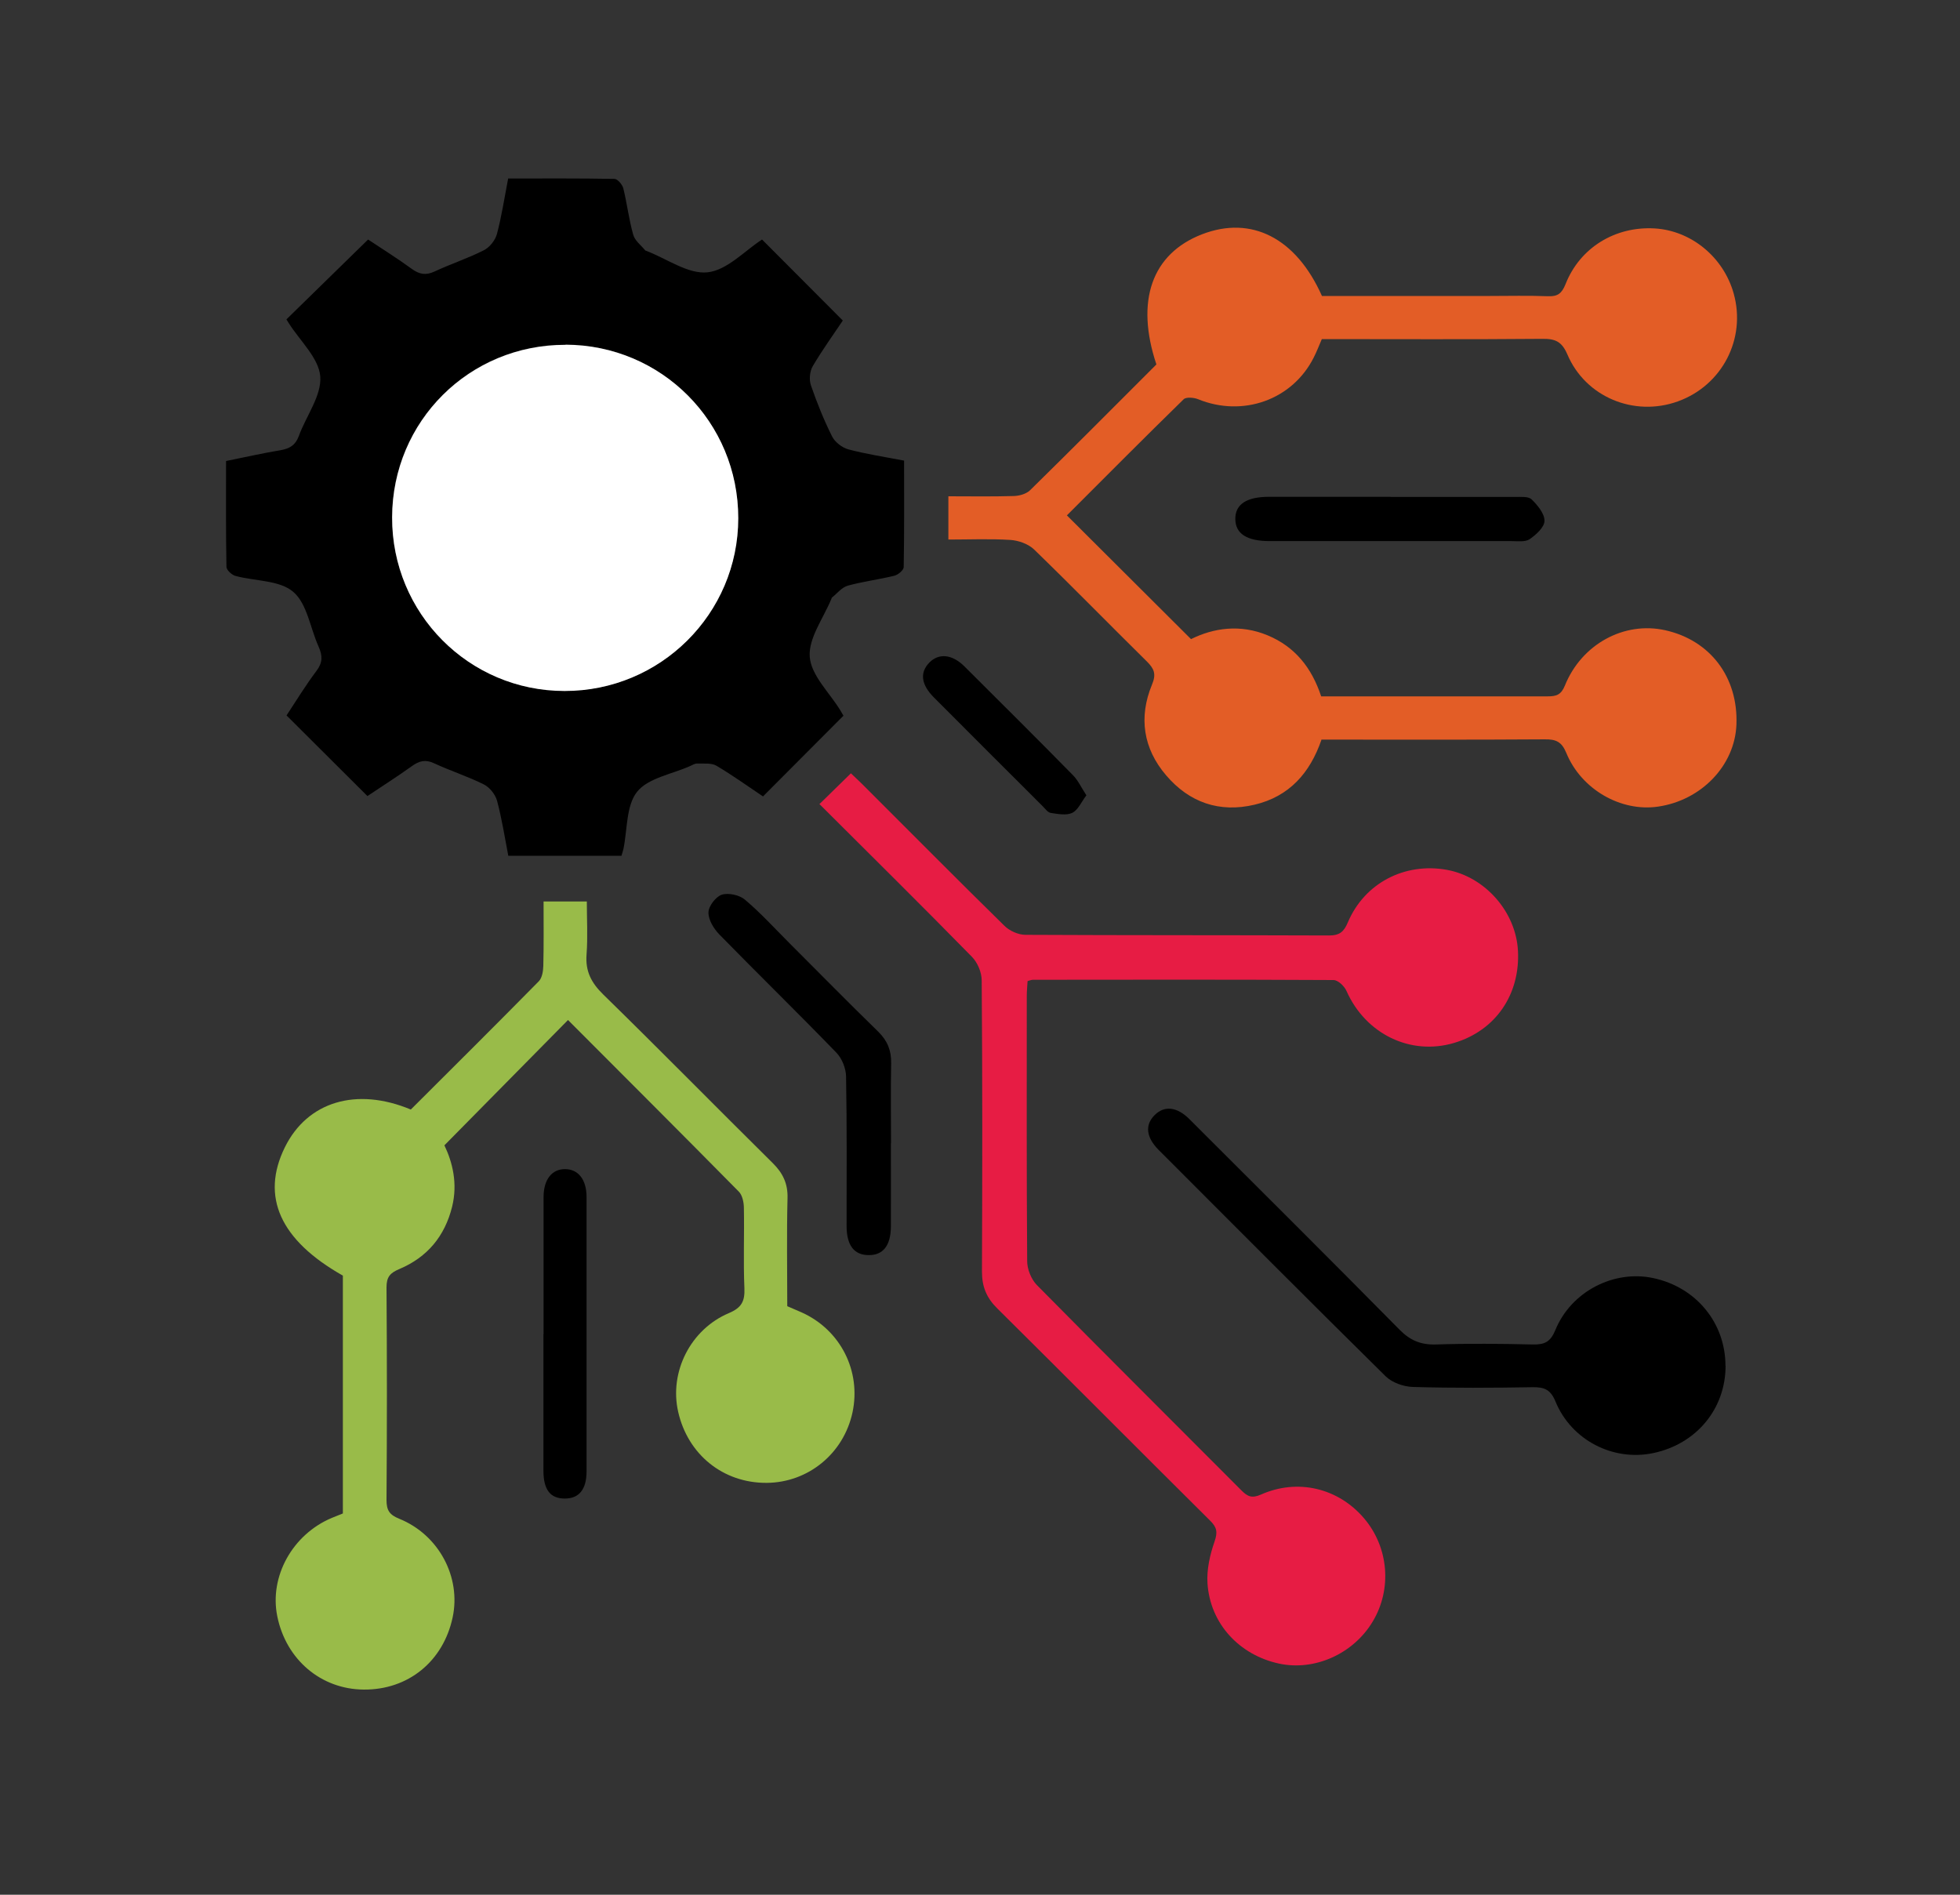
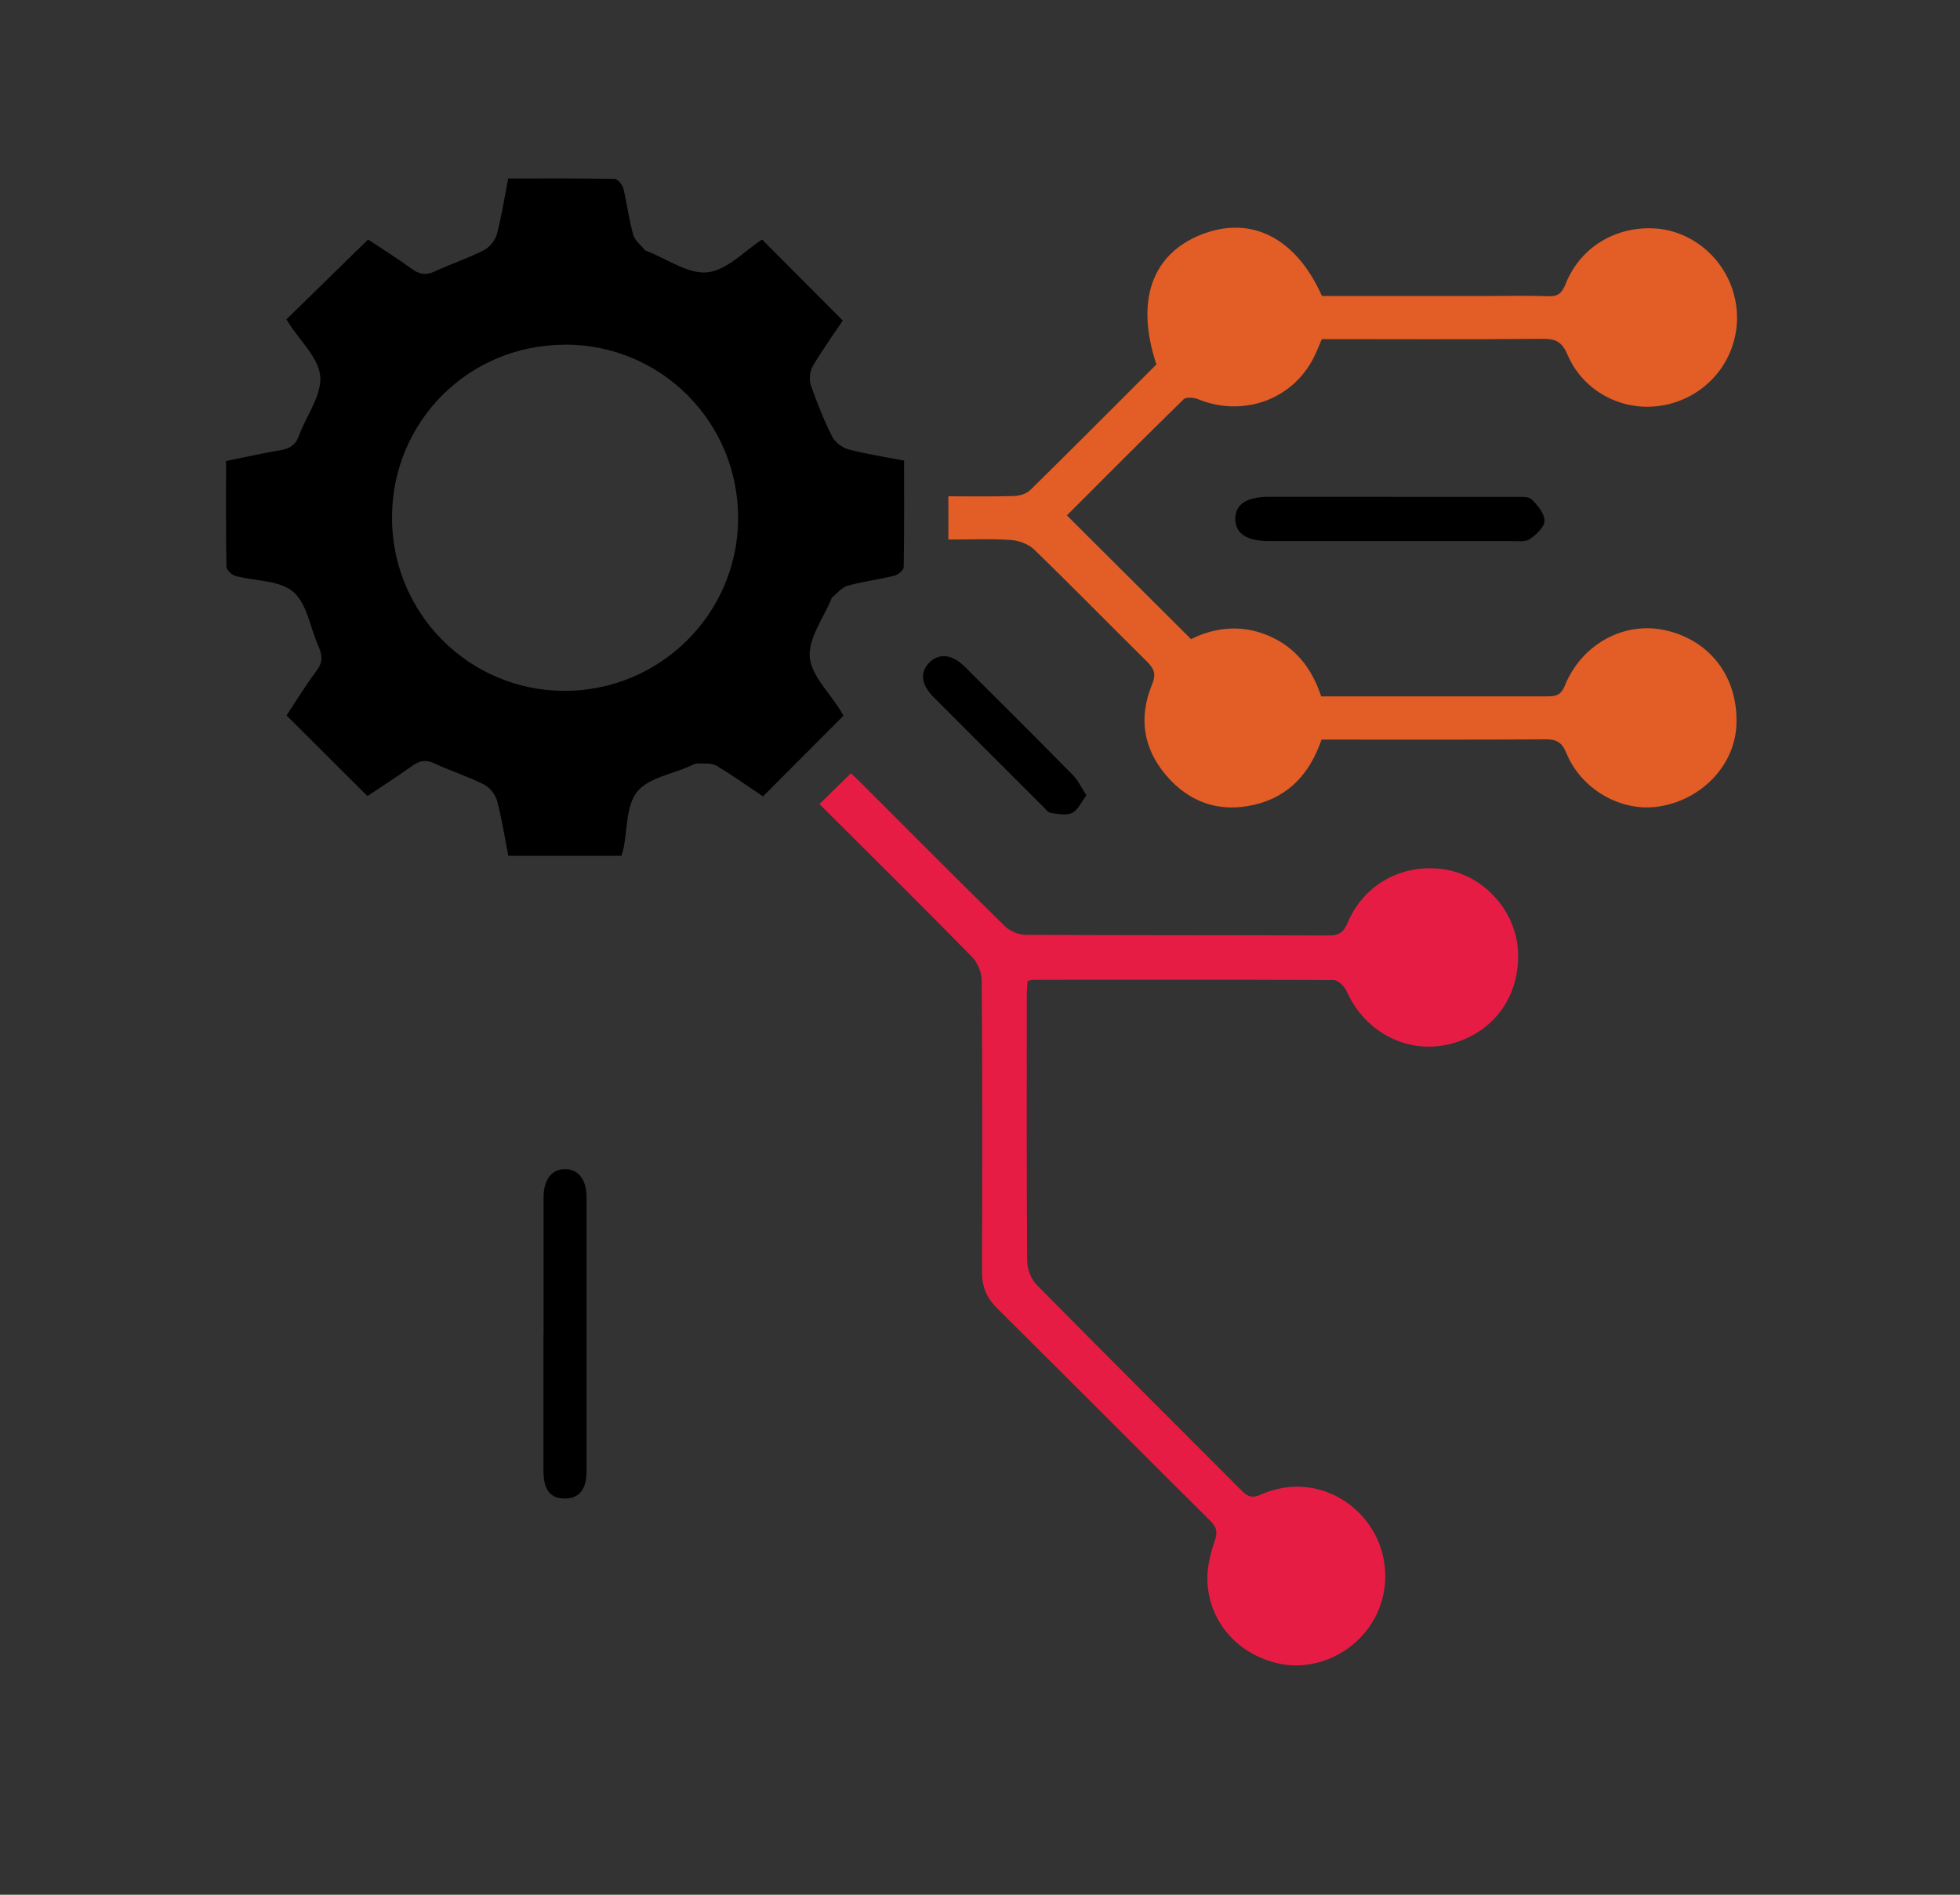
<svg xmlns="http://www.w3.org/2000/svg" version="1.1" viewBox="0 0 150 145">
  <rect x="0" y="0" width="150" height="145" fill="#333333" stroke="none" />
  <defs>
    <style>
      .cls-1 {
        fill: #fff;
      }

      .cls-2 {
        fill: #99bb49;
      }

      .cls-3 {
        fill: #e35d26;
      }

      .cls-4 {
        fill: #e71c44;
      }
    </style>
  </defs>
  <g>
    <g id="Layer_1">
      <path d="M58.41,60.96c-1.15-.77-2.33-1.62-3.58-2.36-.39-.23-.98-.15-1.48-.17-.18,0-.37.12-.55.2-1.39.62-3.2.91-4.04,1.96-.85,1.06-.74,2.9-1.05,4.39-.03.15-.09.3-.15.51h-8.66c-.27-1.4-.49-2.83-.86-4.21-.13-.48-.56-1.02-1.01-1.25-1.22-.61-2.54-1.03-3.79-1.61-.67-.32-1.15-.2-1.72.21-1.14.82-2.33,1.57-3.4,2.29-2.09-2.09-4.12-4.1-6.19-6.17.71-1.08,1.45-2.29,2.29-3.41.48-.63.47-1.16.17-1.84-.65-1.43-.88-3.3-1.95-4.21-1.05-.9-2.93-.81-4.43-1.22-.28-.08-.68-.45-.68-.7-.05-2.67-.03-5.34-.03-8.09,1.44-.29,2.8-.6,4.18-.83.68-.12,1.12-.37,1.38-1.06.56-1.55,1.76-3.1,1.65-4.58-.11-1.41-1.55-2.72-2.41-4.08-.06-.1-.12-.2-.18-.29,2.07-2.02,4.13-4.04,6.25-6.11,1.01.67,2.21,1.42,3.35,2.25.57.41,1.06.51,1.73.2,1.24-.58,2.56-1.01,3.78-1.63.44-.22.87-.76,1-1.24.36-1.35.57-2.75.86-4.25,2.74,0,5.44-.02,8.14.03.23,0,.59.43.67.71.29,1.18.43,2.4.76,3.56.12.45.59.8.91,1.19.02.03.07.04.1.05,1.57.6,3.2,1.8,4.68,1.64,1.5-.16,2.85-1.66,4.17-2.51,2.02,2.03,4.04,4.05,6.18,6.2-.68,1.02-1.55,2.22-2.3,3.49-.23.39-.29,1.04-.14,1.47.46,1.33.99,2.65,1.62,3.91.22.44.77.86,1.25.99,1.36.36,2.75.57,4.26.86,0,2.75.02,5.45-.03,8.15,0,.23-.43.59-.72.66-1.18.29-2.4.44-3.56.76-.45.12-.81.59-1.2.9-.03.02-.04.07-.05.1-.61,1.49-1.77,3.02-1.66,4.45.11,1.42,1.51,2.73,2.34,4.09.1.16.19.33.24.41-2.04,2.05-4.04,4.05-6.14,6.16ZM43.28,26.38c-7.37-.02-13.26,5.84-13.28,13.2-.02,7.35,5.88,13.28,13.2,13.29,7.33,0,13.28-5.91,13.29-13.22,0-7.35-5.87-13.26-13.22-13.28Z" />
      <path class="cls-3" d="M101.13,56.62c-.88,2.54-2.46,4.33-5.11,4.96-2.7.64-5-.17-6.77-2.24-1.76-2.05-2.12-4.45-1.09-6.94.35-.83.16-1.23-.39-1.78-2.88-2.84-5.71-5.74-8.62-8.56-.44-.43-1.2-.7-1.82-.74-1.56-.1-3.12-.03-4.75-.03v-3.31c1.66,0,3.33.03,5-.02.43-.01.96-.16,1.25-.44,3.25-3.19,6.47-6.43,9.67-9.63-1.62-4.87-.35-8.47,3.49-9.96,3.78-1.46,7.2.28,9.18,4.72,4.25,0,8.53,0,12.81,0,1.49,0,2.99-.04,4.48.02.74.03,1.06-.2,1.35-.92,1.1-2.8,3.8-4.44,6.81-4.27,2.8.16,5.28,2.19,6.06,4.98.97,3.46-.88,7.04-4.28,8.26-3.34,1.2-7.06-.33-8.45-3.6-.42-.98-.92-1.2-1.9-1.19-5.62.05-11.24.02-16.89.02-.21.49-.39.96-.62,1.41-1.63,3.24-5.42,4.59-8.85,3.19-.32-.13-.91-.18-1.1,0-3.03,2.96-6.02,5.97-8.94,8.89,3.17,3.16,6.28,6.26,9.5,9.47,1.73-.86,3.77-1.16,5.86-.29,2.1.87,3.38,2.49,4.1,4.67,1.47,0,2.92,0,4.37,0,4.32,0,8.65,0,12.97,0,.65,0,1.02-.11,1.31-.82,1.28-3.18,4.54-4.94,7.68-4.24,3.45.77,5.59,3.6,5.45,7.22-.12,3.13-2.68,5.8-6.01,6.28-2.83.41-5.86-1.31-7.01-4.11-.35-.85-.78-1.05-1.64-1.04-5.7.04-11.4.02-17.12.02Z" />
-       <path class="cls-2" d="M26.24,115.82v-18.2c-4.8-2.71-6.3-6.04-4.44-9.82,1.72-3.49,5.47-4.63,9.64-2.89,3.26-3.25,6.55-6.52,9.8-9.82.25-.26.33-.77.34-1.17.04-1.61.02-3.22.02-4.93h3.31c0,1.33.08,2.7-.02,4.05-.1,1.29.36,2.17,1.28,3.07,4.36,4.26,8.63,8.61,12.96,12.89.78.77,1.17,1.57,1.14,2.69-.07,2.75-.02,5.5-.02,8.27.4.17.75.32,1.11.48,2.97,1.34,4.56,4.49,3.88,7.66-.68,3.14-3.39,5.36-6.57,5.38-3.32.02-6.03-2.16-6.77-5.44-.69-3.03.93-6.3,3.88-7.55.97-.41,1.23-.9,1.19-1.9-.09-2.04,0-4.09-.04-6.13,0-.43-.11-.99-.39-1.27-4.36-4.42-8.76-8.81-13.07-13.13-3.15,3.19-6.25,6.33-9.46,9.59.62,1.29,1.03,2.92.59,4.7-.56,2.26-1.9,3.86-4.02,4.76-.72.3-1,.6-1,1.41.04,5.43.04,10.85,0,16.28,0,.8.24,1.13.98,1.43,3.03,1.23,4.74,4.47,4.08,7.55-.72,3.37-3.41,5.55-6.8,5.52-3.27-.02-5.95-2.29-6.62-5.61-.62-3.05,1.17-6.27,4.18-7.53.29-.12.58-.23.87-.35Z" />
      <path class="cls-4" d="M62.74,61.51c.83-.81,1.56-1.53,2.38-2.33.29.28.6.56.89.85,3.62,3.61,7.21,7.24,10.86,10.82.39.39,1.07.69,1.61.69,7.74.04,15.49.02,23.23.05.82,0,1.14-.29,1.44-1,1.28-3.02,4.36-4.61,7.6-4.02,2.91.54,5.26,3.21,5.42,6.18.18,3.36-1.72,6.12-4.88,7.06-3.34,1-6.78-.68-8.24-3.97-.16-.37-.65-.84-1-.84-7.67-.04-15.33-.03-23-.02-.11,0-.22.05-.41.1-.02.38-.06.76-.06,1.14,0,6.76-.02,13.53.03,20.29,0,.62.31,1.39.74,1.83,5.19,5.26,10.43,10.47,15.65,15.71.46.46.79.64,1.49.33,2.83-1.26,5.93-.5,7.9,1.81,1.89,2.22,2.16,5.42.66,7.91-1.48,2.47-4.45,3.8-7.17,3.21-3.04-.66-5.27-3.06-5.47-6.14-.07-1.06.19-2.19.54-3.2.25-.72.18-1.09-.34-1.6-5.44-5.4-10.84-10.84-16.29-16.24-.82-.81-1.17-1.66-1.17-2.81.03-7.43.04-14.86-.02-22.29,0-.62-.32-1.38-.76-1.82-3.82-3.9-7.71-7.74-11.67-11.69Z" />
-       <path d="M132.06,104.51c0,3.3-2.22,5.99-5.53,6.69-3.07.65-6.27-.98-7.49-3.95-.37-.9-.84-1.1-1.72-1.09-3.07.05-6.13.07-9.2-.02-.7-.02-1.58-.33-2.07-.81-5.82-5.74-11.59-11.54-17.37-17.32-.97-.97-1.07-1.92-.32-2.67.75-.75,1.71-.65,2.67.31,5.37,5.36,10.75,10.71,16.08,16.11.81.82,1.62,1.16,2.77,1.13,2.47-.08,4.95-.06,7.43,0,.9.02,1.35-.2,1.72-1.1,1.21-2.96,4.48-4.63,7.5-3.98,3.28.7,5.52,3.43,5.52,6.71Z" />
-       <path d="M68.18,87.51c0,2.12.01,4.24,0,6.36-.01,1.47-.61,2.2-1.72,2.18-1.1-.01-1.67-.75-1.67-2.24,0-3.81.03-7.62-.04-11.43-.01-.62-.31-1.38-.74-1.82-2.95-3.05-5.99-6.01-8.95-9.04-.43-.44-.85-1.12-.84-1.69,0-.48.56-1.21,1.02-1.36.51-.16,1.35.02,1.77.38,1.2,1.01,2.26,2.18,3.37,3.29,2.28,2.28,4.54,4.58,6.84,6.82.7.69,1,1.44.98,2.41-.04,2.04-.01,4.09-.01,6.13Z" />
      <path d="M41.6,102.1c0-3.5,0-6.99,0-10.49,0-1.34.63-2.14,1.64-2.14,1.02,0,1.65.81,1.65,2.14,0,6.99,0,13.98,0,20.98,0,1.39-.57,2.09-1.66,2.09-1.11,0-1.63-.66-1.64-2.1,0-3.5,0-6.99,0-10.49Z" />
      <path d="M106.43,38.03c3.18,0,6.37,0,9.55,0,.42,0,1-.05,1.24.19.45.44.99,1.09.98,1.64,0,.48-.64,1.06-1.13,1.4-.34.23-.91.15-1.38.15-6.17,0-12.34,0-18.51,0-1.75,0-2.62-.56-2.64-1.67-.02-1.14.85-1.72,2.58-1.72,3.1,0,6.21,0,9.31,0Z" />
      <path d="M83.15,60.85c-.4.53-.65,1.15-1.1,1.36-.45.21-1.1.08-1.64,0-.23-.04-.43-.33-.62-.52-2.78-2.77-5.55-5.54-8.32-8.32-.98-.98-1.09-1.9-.35-2.66.72-.74,1.74-.65,2.68.28,2.78,2.77,5.56,5.53,8.31,8.33.39.39.63.93,1.03,1.54Z" />
-       <path class="cls-1" d="M43.28,26.38c7.34.02,13.23,5.92,13.22,13.28,0,7.31-5.96,13.23-13.29,13.22-7.33,0-13.22-5.94-13.2-13.29.02-7.36,5.91-13.22,13.28-13.2Z" />
    </g>
  </g>
</svg>